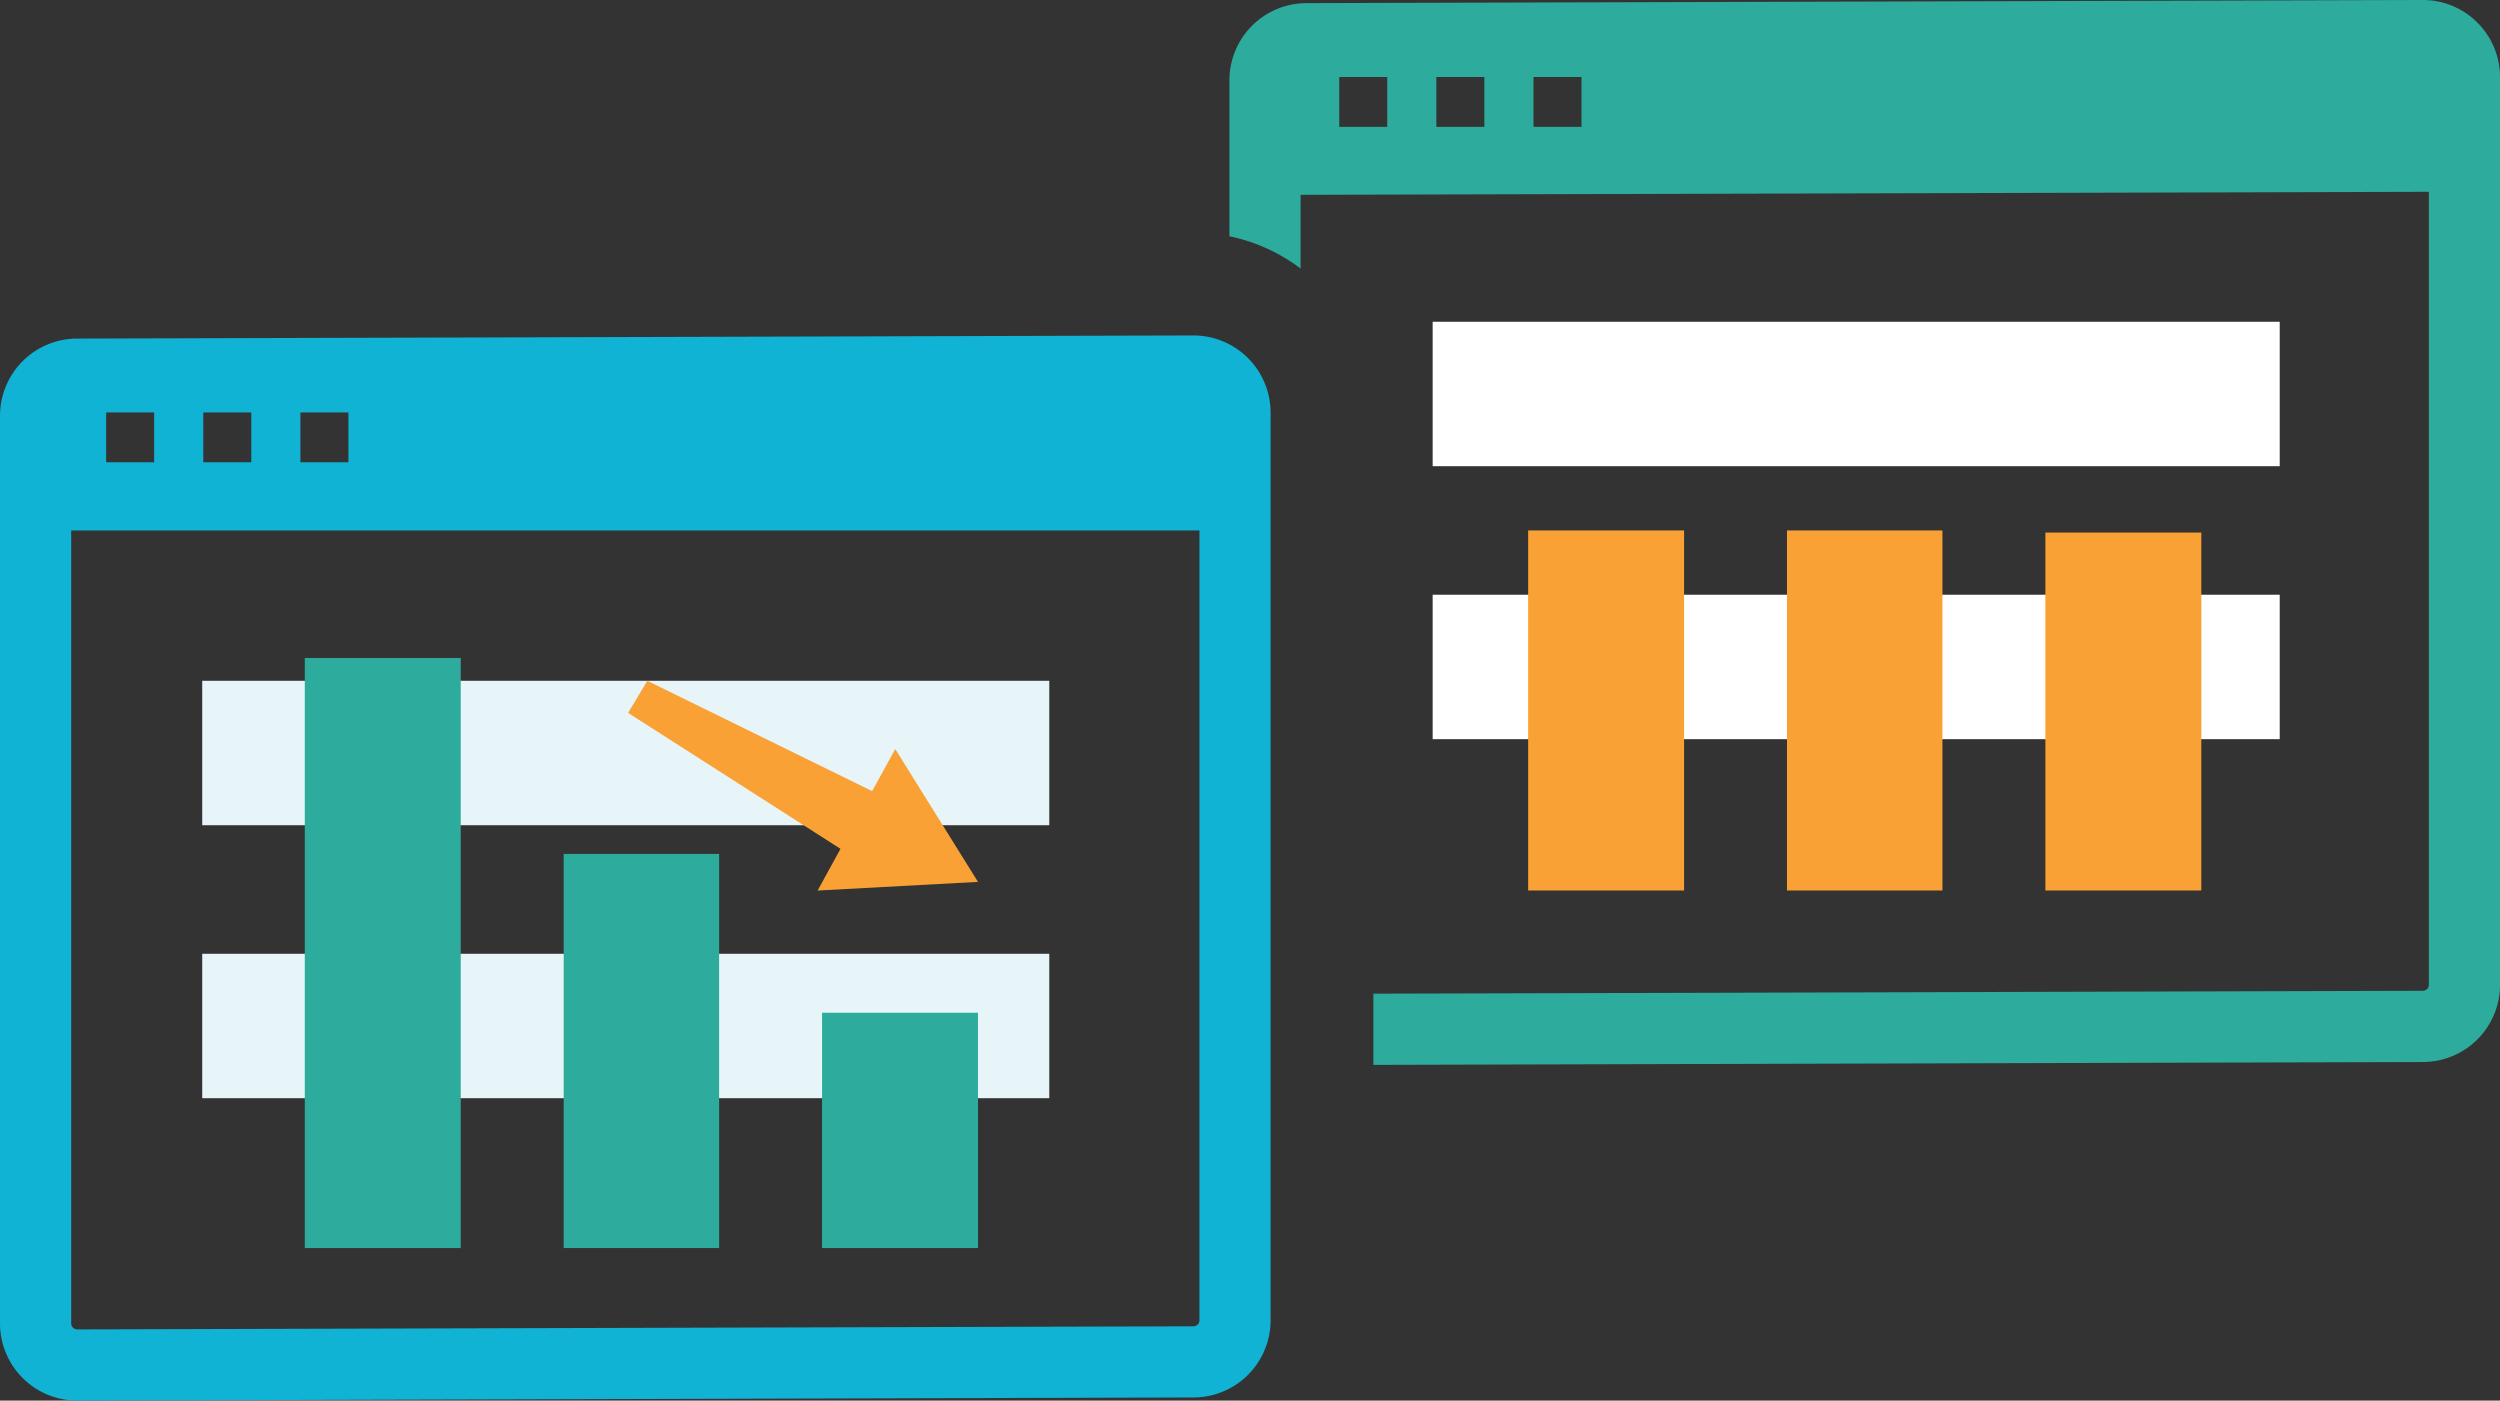
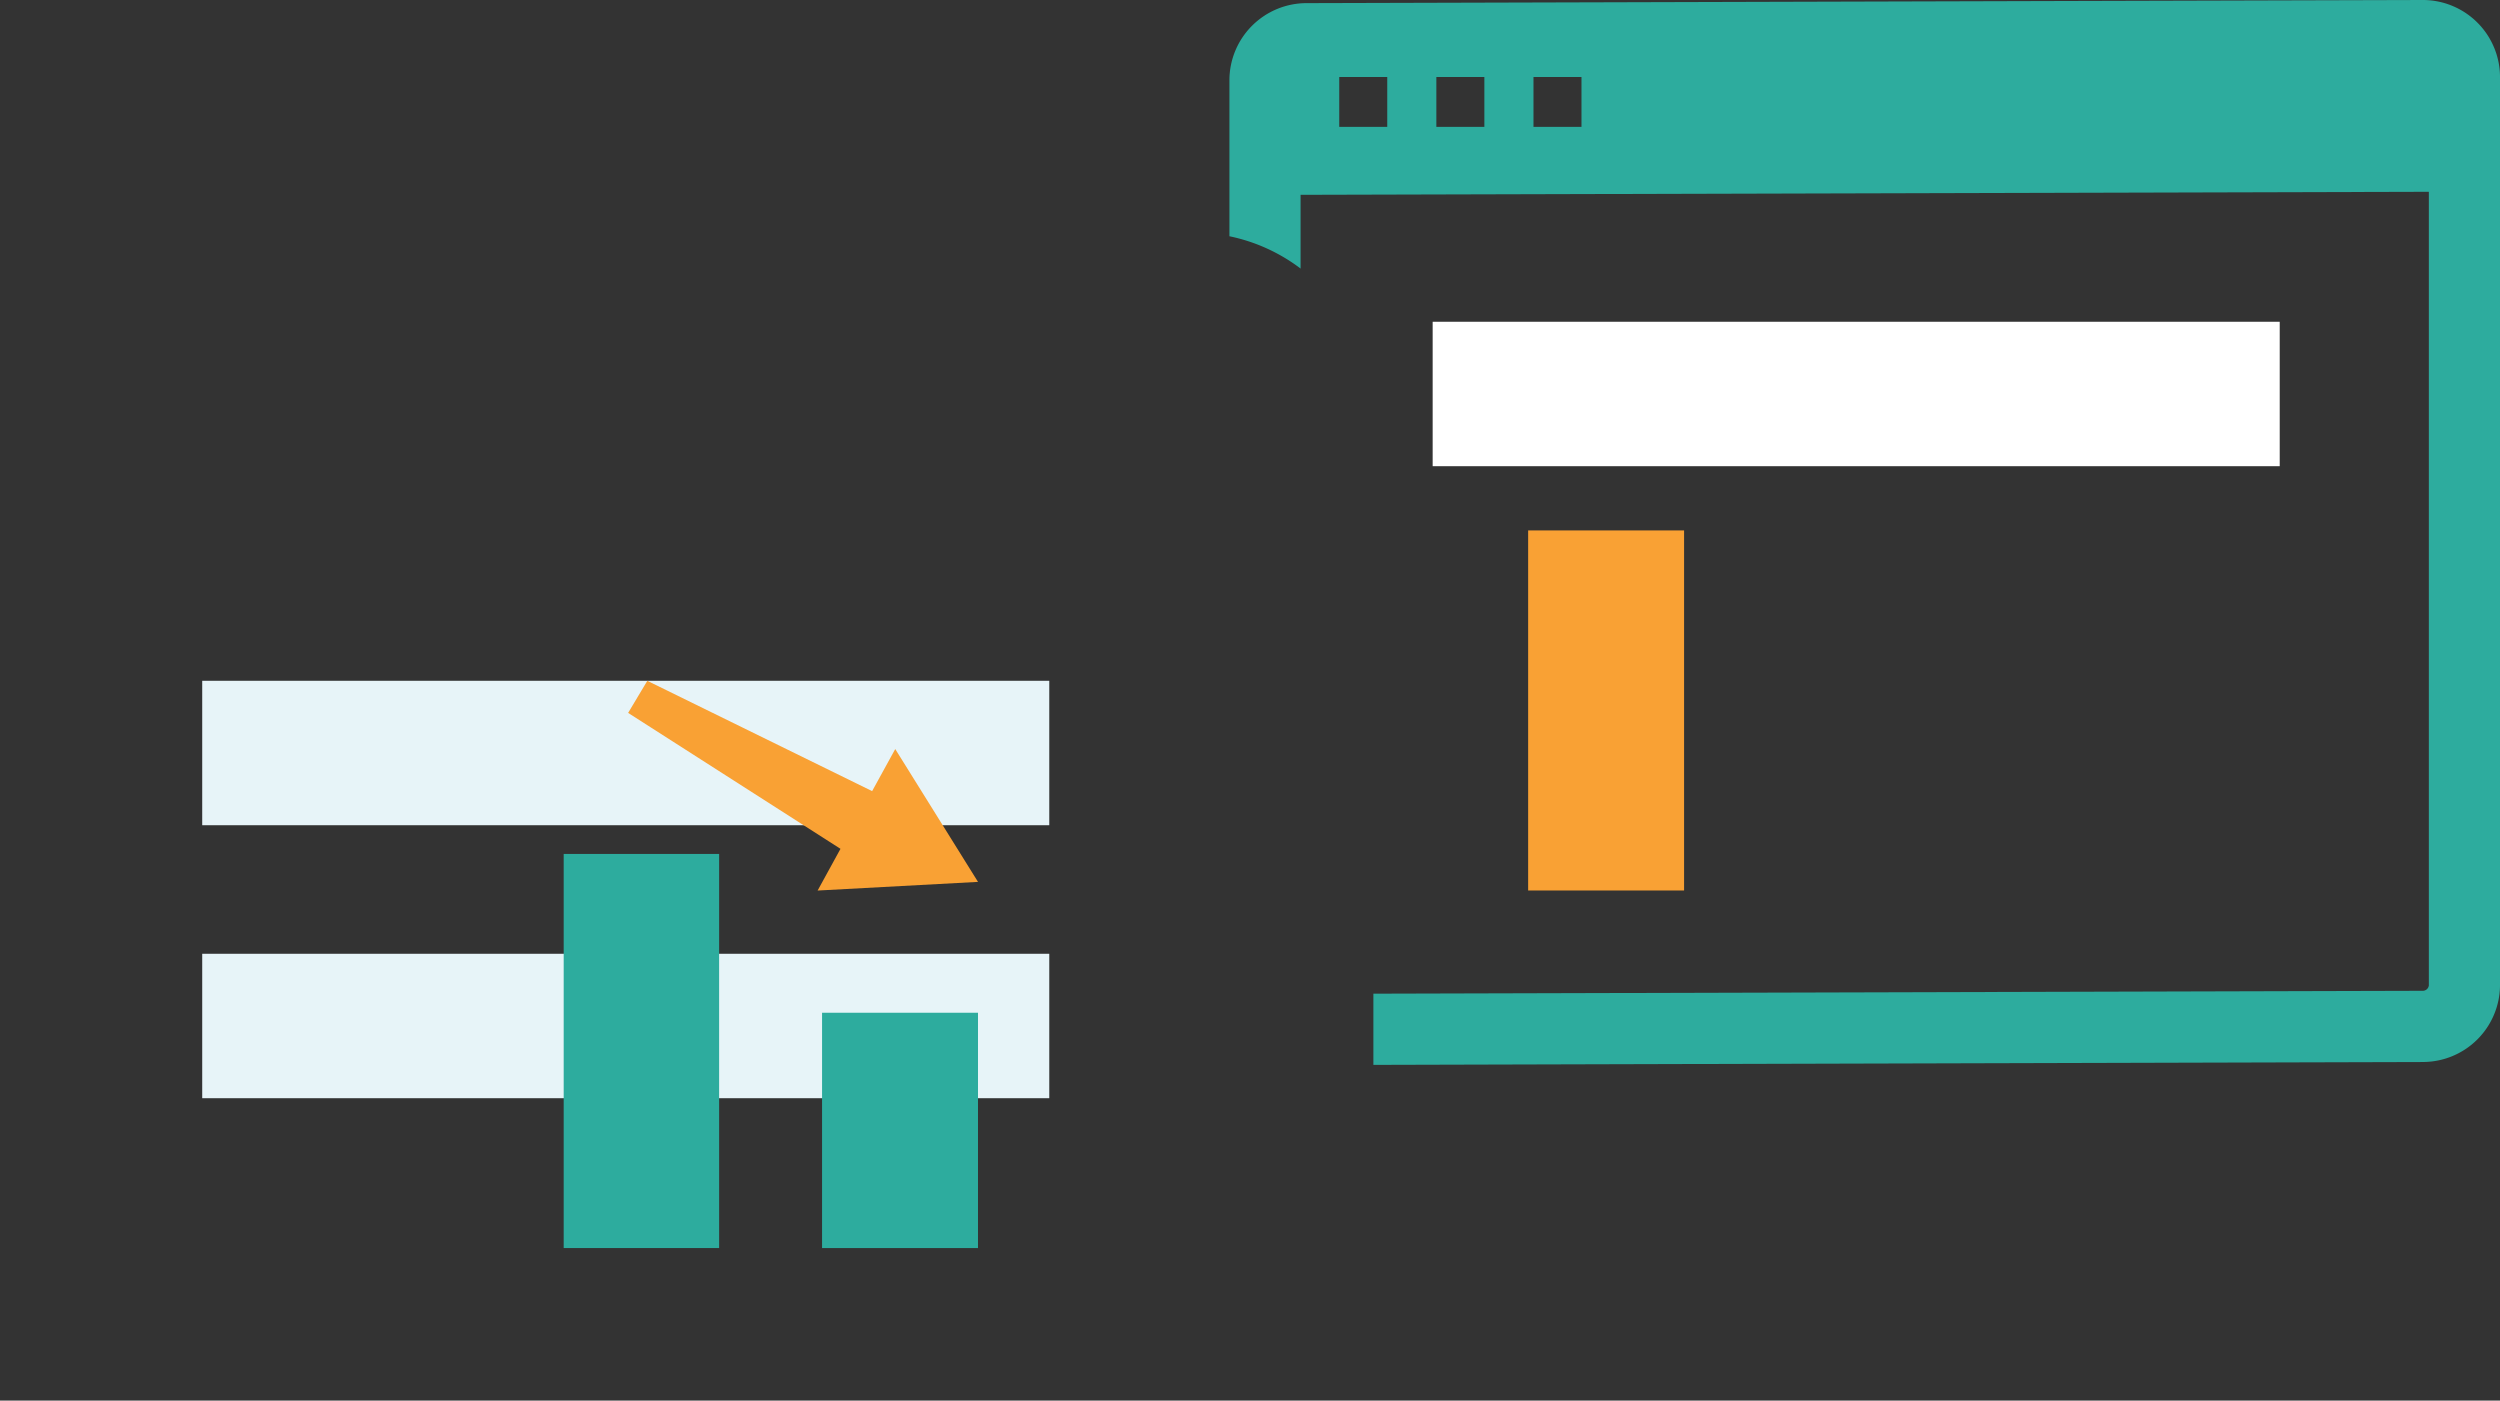
<svg xmlns="http://www.w3.org/2000/svg" width="173.141" height="97.001" viewBox="0 0 173.141 97.001">
  <rect x="0" y="0" width="173.141" height="97.001" fill="#333333" stroke="none" />
  <defs>
    <style>.a{fill:#11b3d4;}.b{fill:#e7f4f8;}.c{fill:#2dac9e;}.d{fill:#fff;}.e{fill:#f9a134;}</style>
  </defs>
-   <path class="a" d="M162.219,213.383l-77.241.217a5.348,5.348,0,0,0-5.374,5.307v62.937a5.349,5.349,0,0,0,5.381,5.307l77.241-.217a5.347,5.347,0,0,0,5.374-5.3V218.69A5.351,5.351,0,0,0,162.219,213.383Zm-61.811,5.335h3.325v3.45h-3.325Zm-6.726,0h3.325v3.45H93.681Zm-6.726,0H90.28v3.45H86.955Zm75.716,62.912a.425.425,0,0,1-.445.376l-77.248.215a.426.426,0,0,1-.445-.376V226.887h78.139Z" transform="translate(-79.603 -190.151)" />
  <rect class="b" width="58.664" height="10.003" transform="translate(14.005 47.149)" />
  <rect class="b" width="58.664" height="10.003" transform="translate(14.005 66.055)" />
  <rect class="c" width="10.799" height="16.298" transform="translate(56.933 70.139)" />
  <rect class="c" width="10.765" height="27.295" transform="translate(39.039 59.141)" />
-   <rect class="c" width="10.799" height="40.866" transform="translate(21.109 45.571)" />
  <rect class="d" width="58.664" height="10.003" transform="translate(99.221 22.284)" />
-   <rect class="d" width="58.664" height="10.003" transform="translate(99.221 41.189)" />
-   <rect class="e" width="10.799" height="24.79" transform="translate(141.656 36.883)" />
-   <rect class="e" width="10.765" height="24.937" transform="translate(123.761 36.735)" />
  <rect class="e" width="10.799" height="24.937" transform="translate(105.834 36.735)" />
  <path class="e" d="M122.685,237.675l-5.732-9.2-1.6,2.914-15.57-7.639-1.329,2.222,14.707,9.414-1.584,2.889Z" transform="translate(-54.952 -176.599)" />
  <path class="c" d="M199.12,203.315l-77.244.217a5.348,5.348,0,0,0-5.374,5.307v10.838a12.279,12.279,0,0,1,4.929,2.238v-5.107l78.139-.21v54.96a.425.425,0,0,1-.445.376l-72.652.2v4.931l72.652-.2a5.346,5.346,0,0,0,5.374-5.307V208.622A5.347,5.347,0,0,0,199.12,203.315ZM127.433,212.1h-3.325v-3.45h3.325Zm6.726,0h-3.325v-3.45h3.325Zm6.726,0H137.56v-3.45h3.325Z" transform="translate(-31.357 -203.315)" />
</svg>